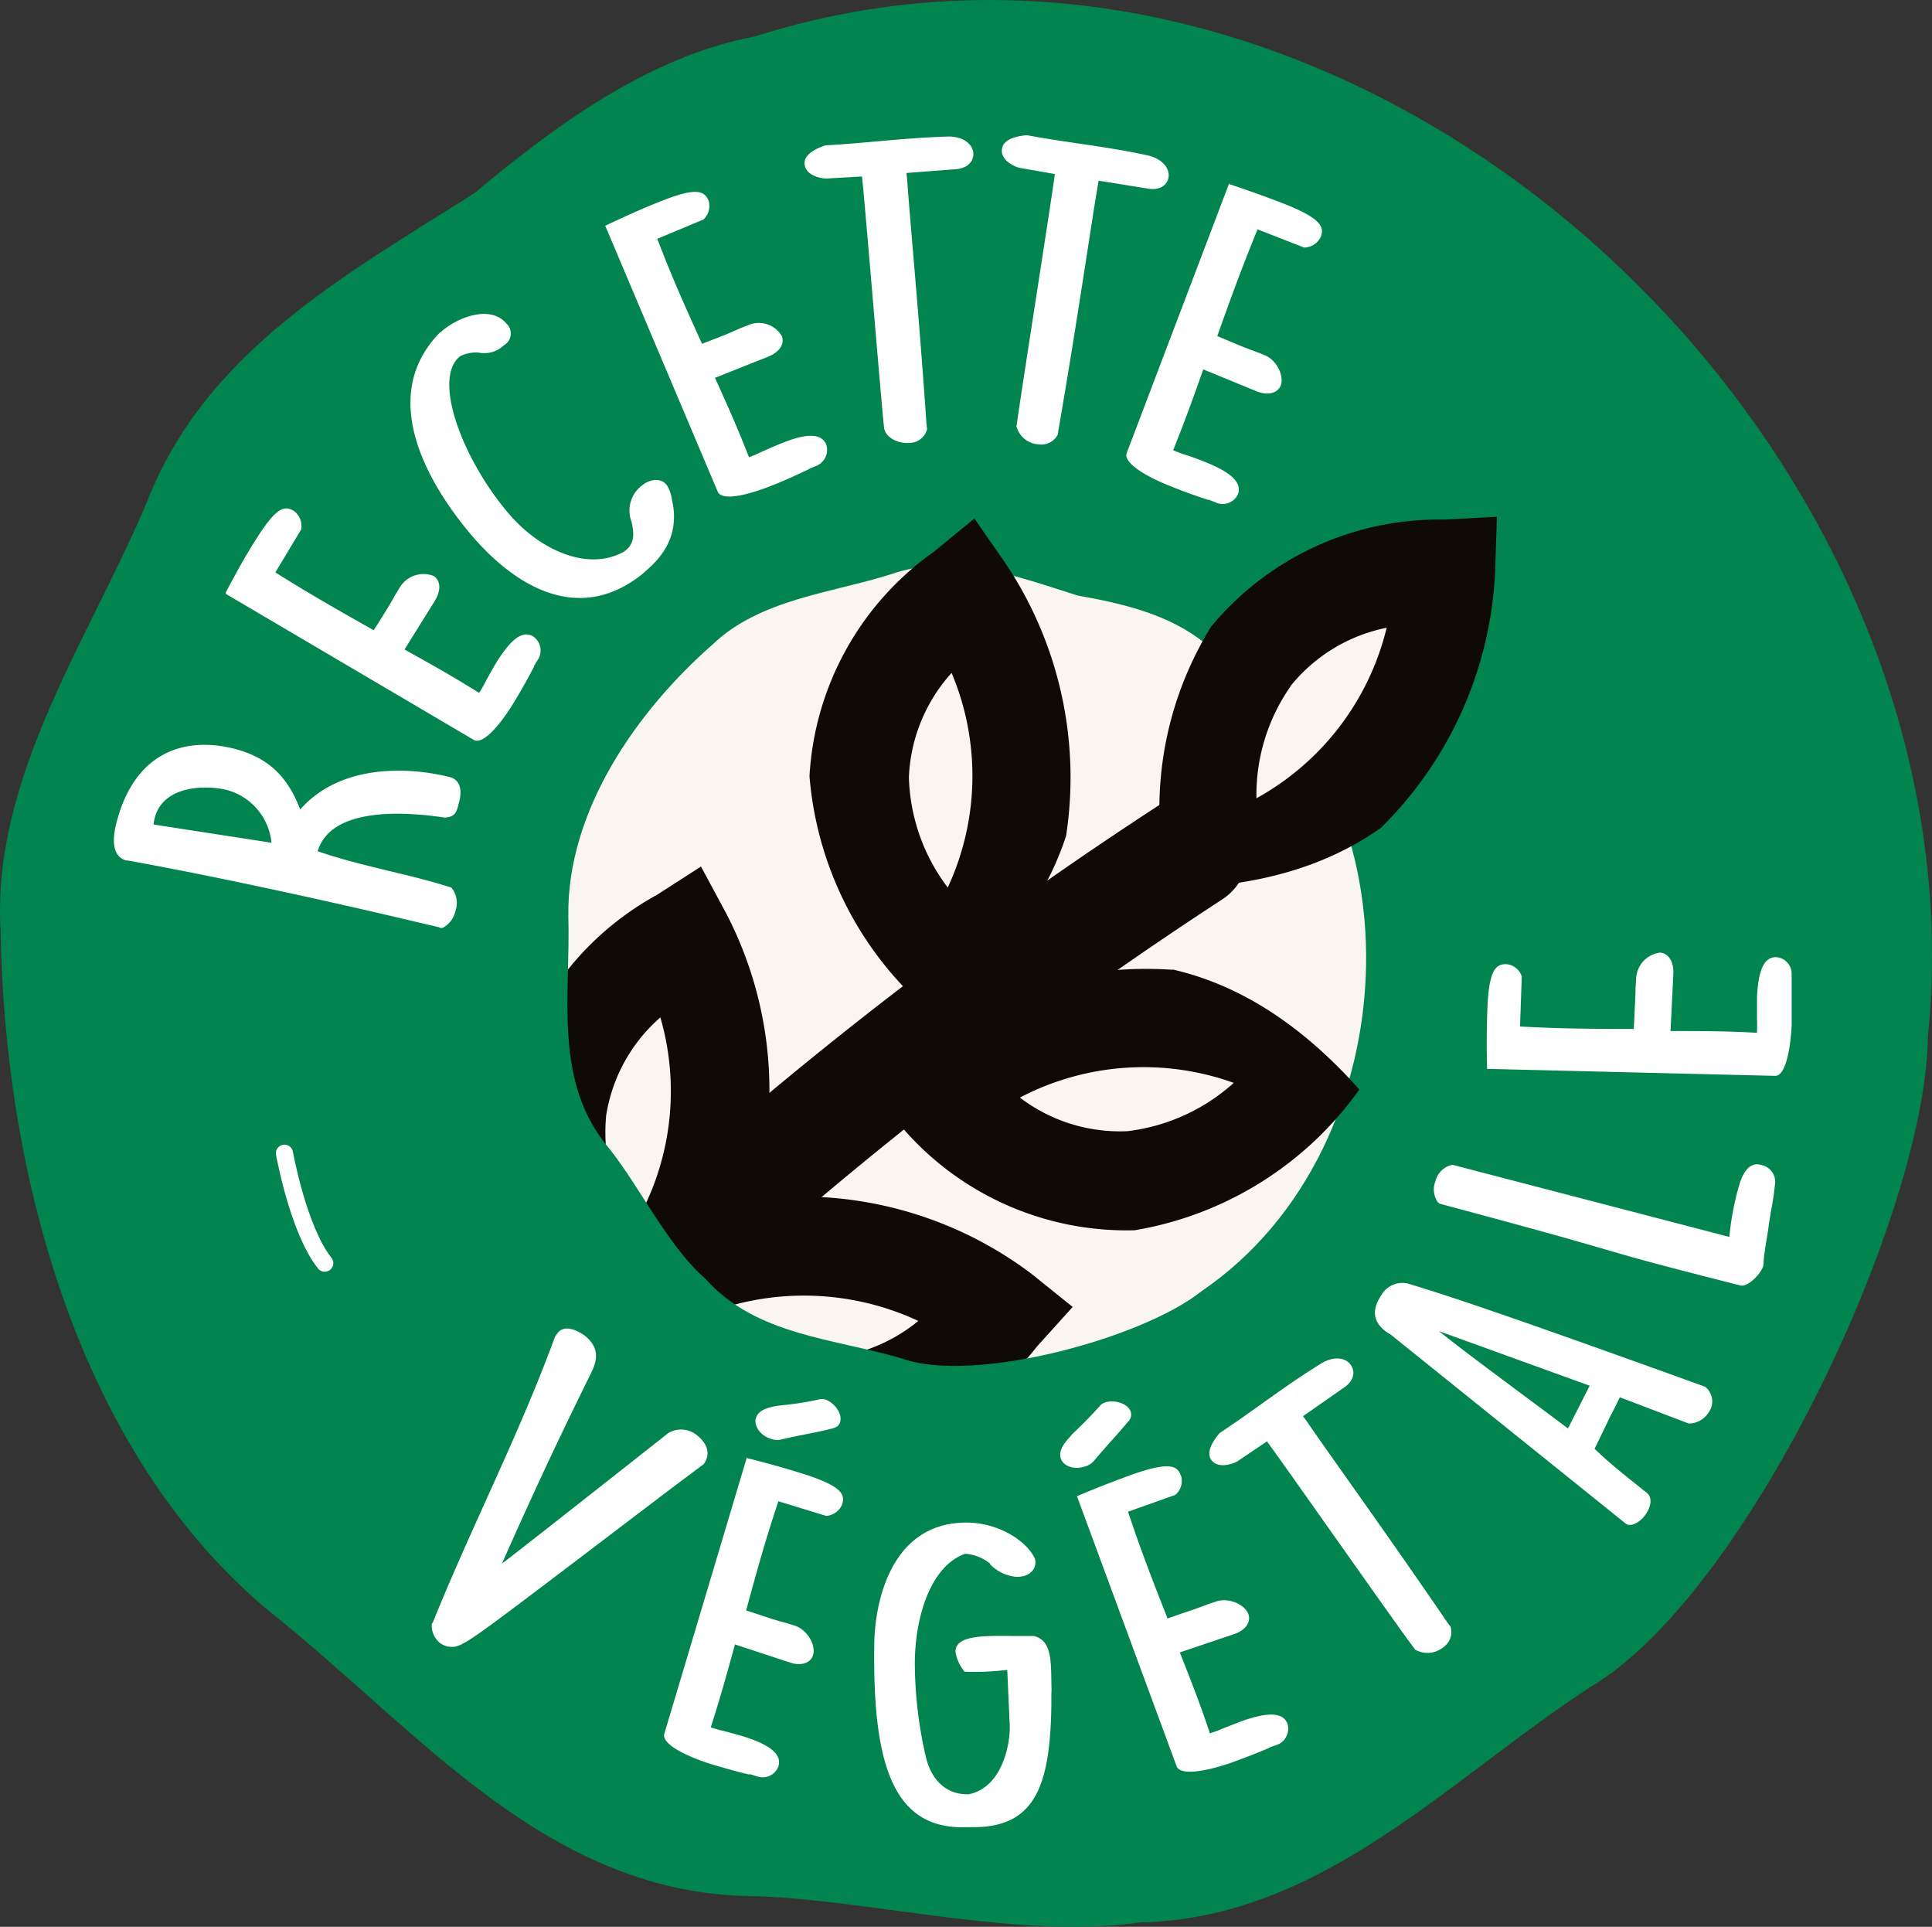
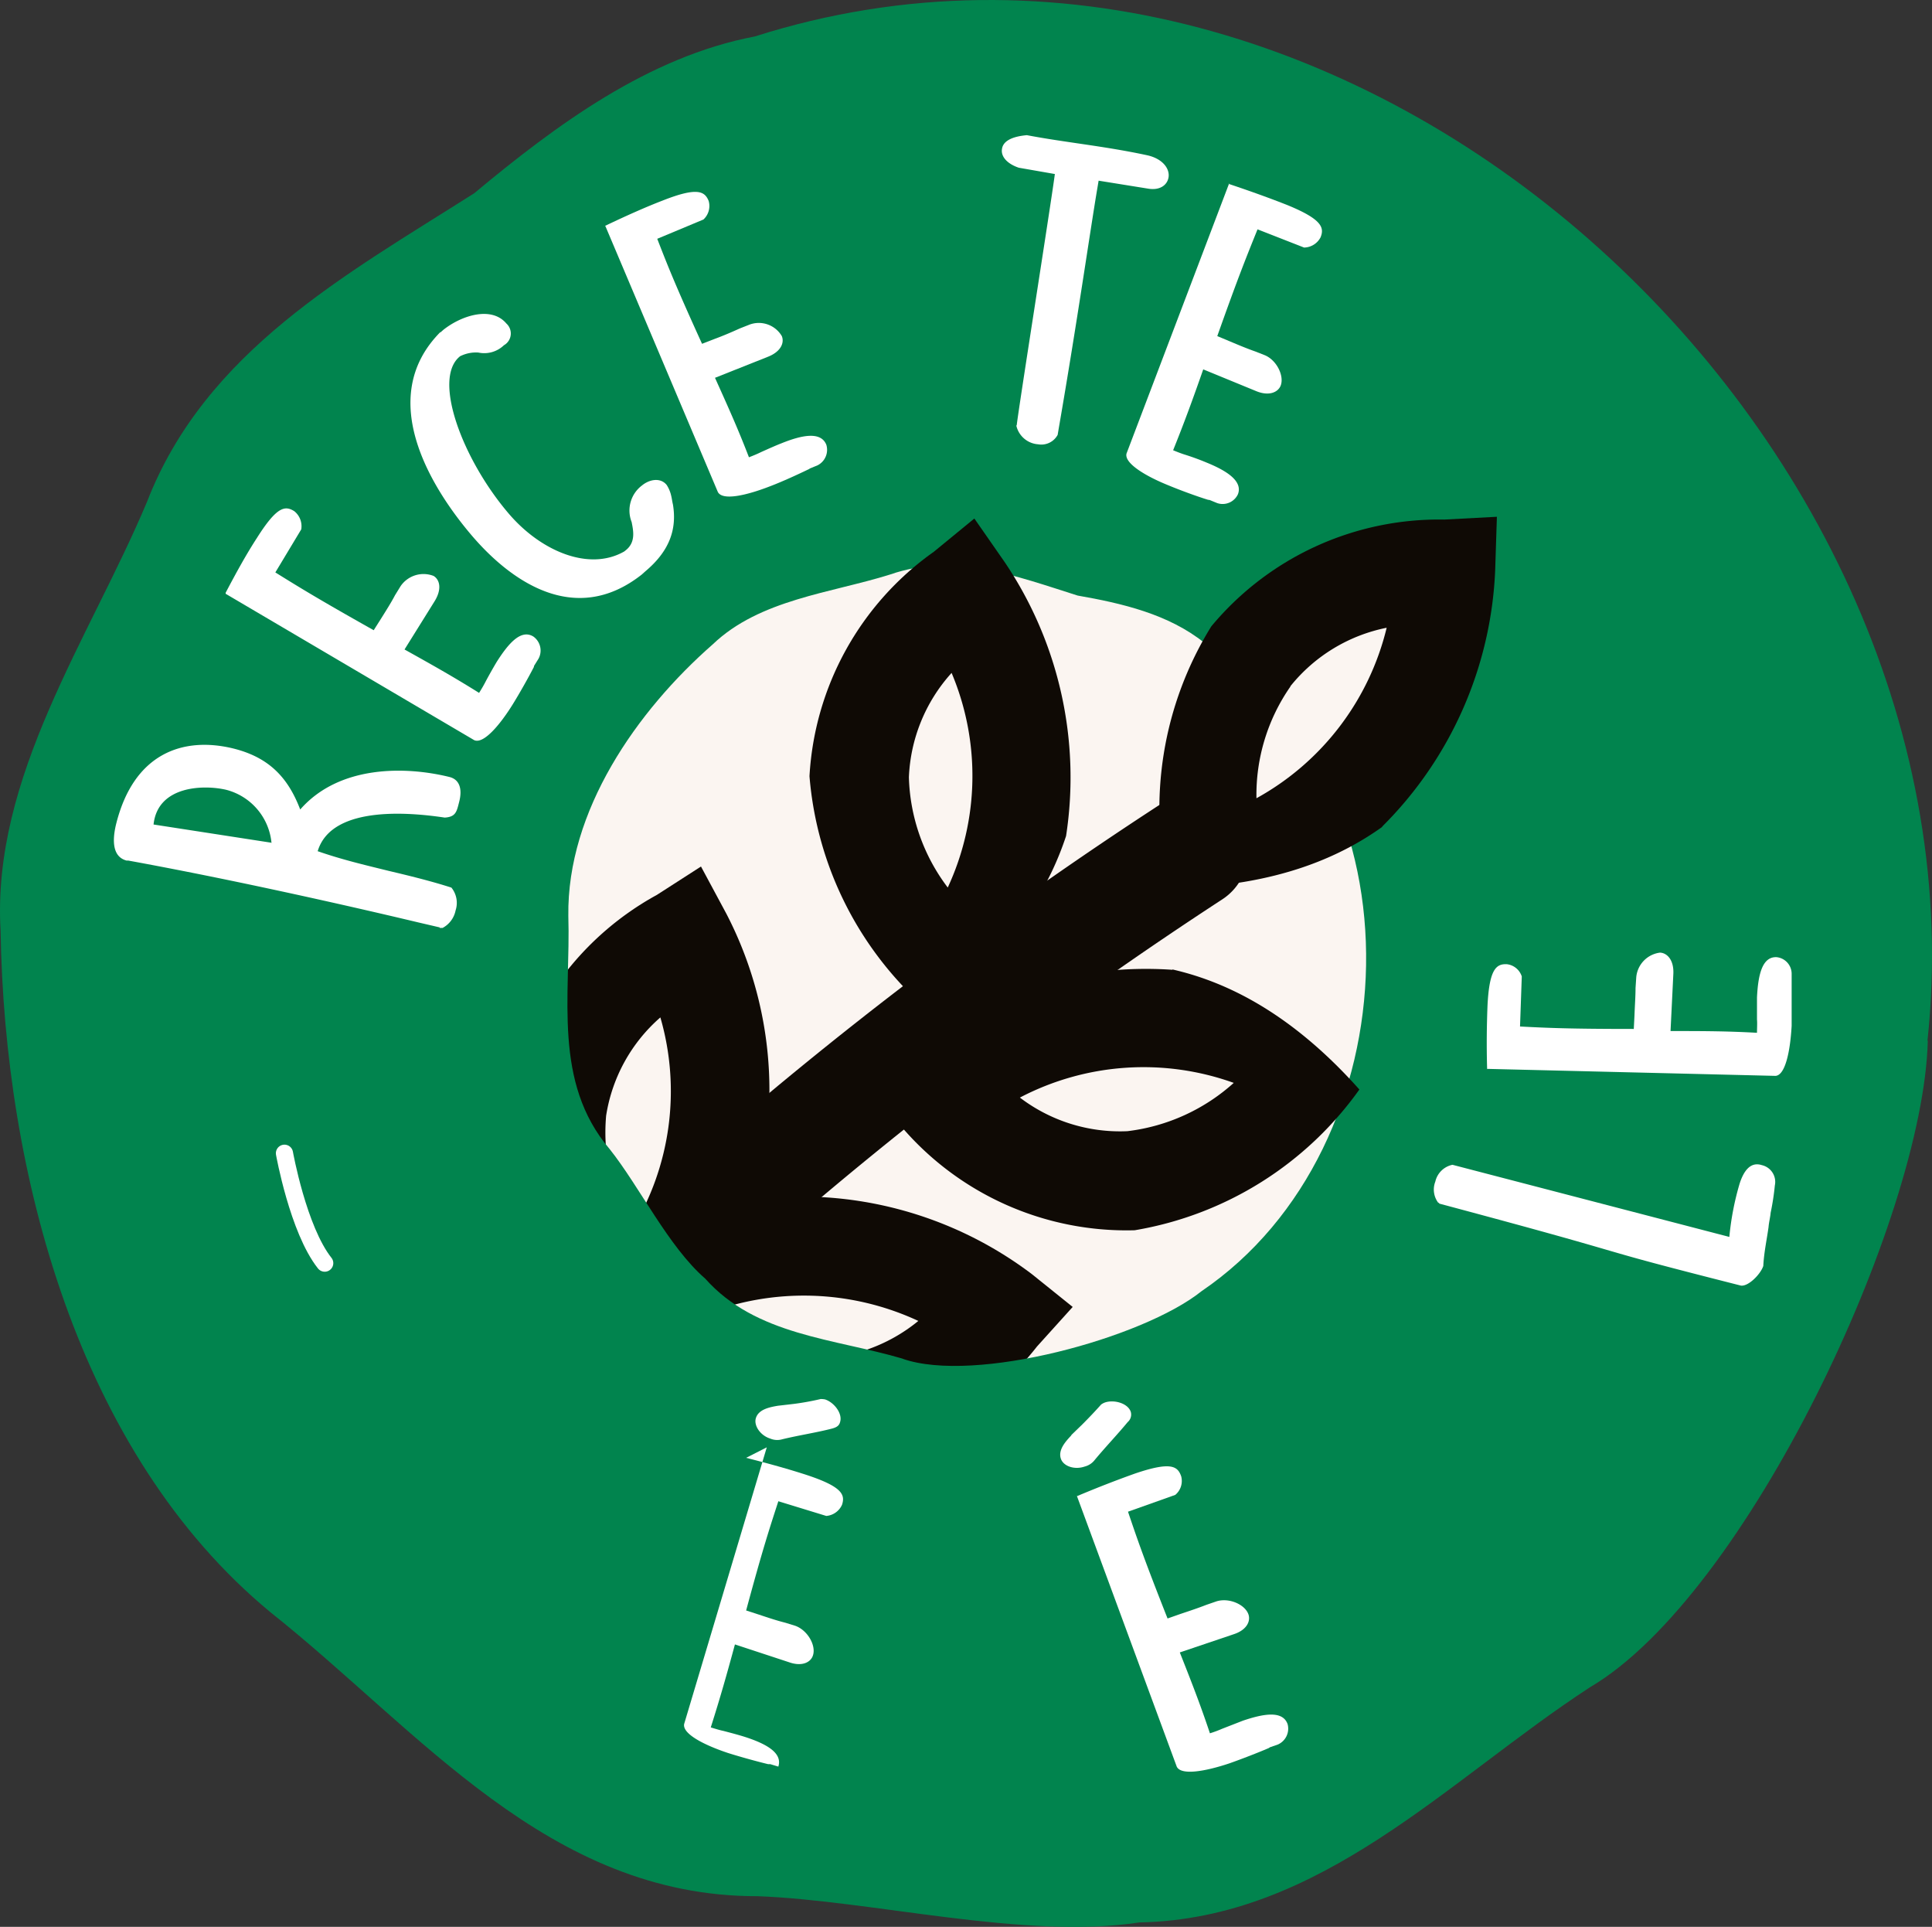
<svg xmlns="http://www.w3.org/2000/svg" width="237.395" height="236.712" viewBox="0 0 237.395 236.712">
  <rect x="0" y="0" width="237.395" height="236.712" fill="#333333" stroke="none" />
  <g id="recette_végétale" data-name="recette végétale" transform="translate(79.392 33.133)">
    <g id="Groupe_388" data-name="Groupe 388" transform="translate(-79.392 -33.133)">
      <circle id="Ellipse_18" data-name="Ellipse 18" cx="74.104" cy="74.104" r="74.104" transform="translate(37.877 44.432)" fill="#fbf5f1" />
      <g id="Groupe_387" data-name="Groupe 387">
        <g id="Groupe_383" data-name="Groupe 383" transform="translate(62.141 97.67)">
          <path id="Tracé_609" data-name="Tracé 609" d="M22.591,79.272a7.337,7.337,0,0,1-1.72-1.376,6.955,6.955,0,0,1,.516-9.849A505.274,505.274,0,0,1,79.664,23.833a6.967,6.967,0,1,1,7.57,11.7A501.318,501.318,0,0,0,30.72,78.369a7.023,7.023,0,0,1-8.172.86Z" transform="translate(0.799 -22.708)" fill="#0f0a05" />
          <path id="Tracé_610" data-name="Tracé 610" d="M79.087,74.812A47.069,47.069,0,0,0,44.9,65.652a47.066,47.066,0,0,0-3.355-35.138l-3.1-5.763-5.419,3.484A36.422,36.422,0,0,0,14.66,53.824a33.576,33.576,0,0,0,1.763,15.139l-1.677-1.29L32.208,90.425a36.289,36.289,0,0,0,17.978,7.01l1.376.129A36.086,36.086,0,0,0,79.732,83.715l4.387-4.86-5.032-4.043ZM29.971,69.393a23.5,23.5,0,0,1-3.183-14.021,20.124,20.124,0,0,1,6.666-12.086,32.565,32.565,0,0,1-3.527,26.106Zm22.15,15.827A24.42,24.42,0,0,1,38.831,79.8a33.331,33.331,0,0,1,26.321.774,20.469,20.469,0,0,1-13.032,4.645Z" transform="translate(-14.452 -15.969)" fill="#0f0a05" />
        </g>
        <g id="Groupe_386" data-name="Groupe 386">
          <path id="Tracé_611" data-name="Tracé 611" d="M236.84,127.868C244.8,53.42,166.219-18.921,92.76,4.476,79.642,6.97,68.288,15.4,58.267,23.744c-15.784,10.021-33.031,19.4-40.213,37.934C11.043,78.365-1.043,95.44.076,114.364c.473,29.676,9.462,64.126,33.16,83.7,18.322,14.537,34.149,34.923,59.825,34.88,14.064.516,32.816,5.376,46.923,3.226,22.408-.43,37.891-17.5,55.4-28.9,19.182-11.268,40.945-57.5,41.5-79.438ZM110.953,166.921c-8.43-2.495-18.064-2.839-24.3-9.849-4.516-3.914-8.043-11.268-11.741-15.913-7.01-8.215-4.774-18.795-5.075-28.644-.172-12.9,8.387-25.16,17.763-33.375,5.763-5.505,14.494-6.279,21.763-8.559,7.871-2.753,15.569.215,23.053,2.581,5.419.946,11.182,2.279,15.569,5.806,27.44,17.161,25.676,61.976-.344,79.653-7.182,5.763-27.87,11.4-36.73,8.3Z" transform="translate(-0.003 0.001)" fill="#01844e" />
          <path id="Tracé_612" data-name="Tracé 612" d="M34.75,44.122S42.965,17.757,59.437,16.94C59.437,16.94,59.437,41.627,34.75,44.122Z" transform="translate(114.693 55.921)" fill="#fbf5f1" />
          <g id="Groupe_384" data-name="Groupe 384" transform="translate(13.995 16.605)">
            <path id="Tracé_613" data-name="Tracé 613" d="M43.311,43.71l-2.581-.6c-1.462-.344-18.967-4.559-35.7-7.613H4.818c-1.806-.473-1.72-2.581-1.333-4.3,2.15-8.946,8.3-10.924,14.322-9.5,4.473,1.075,6.838,3.57,8.344,7.527,4.774-5.462,12.9-5.333,18.322-4,1.247.3,1.634,1.462,1.2,3.1-.3,1.2-.43,1.806-1.763,1.892-3.484-.516-13.849-1.763-15.612,4.129,2.968,1.032,5.72,1.677,8.688,2.409,2.538.6,5.2,1.247,7.742,2.064a2.981,2.981,0,0,1,.516,2.8,3.132,3.132,0,0,1-1.591,2.15h-.387ZM22.624,33.345a7.465,7.465,0,0,0-5.548-6.537c-2.71-.645-8.43-.559-8.946,4.258L22.581,33.3Z" transform="translate(-3.257 53.619)" fill="#fff" />
            <path id="Tracé_614" data-name="Tracé 614" d="M6.45,24.879c1.376-2.624,2.624-4.86,3.828-6.709,2.495-3.957,3.484-4,4.6-3.312a2.359,2.359,0,0,1,.86,2.236l-3.183,5.29c2.839,1.763,5.118,3.183,12.086,7.1l.9-1.419c.645-1.032,1.247-1.978,1.72-2.882l.688-1.118A3.409,3.409,0,0,1,32,22.815c.774.473,1.032,1.634.129,3.1l-3.7,5.935c3.312,1.849,5.935,3.312,9.161,5.333.3-.473.6-.989.817-1.419.387-.731.9-1.634,1.333-2.365,1.419-2.236,2.968-4.086,4.516-3.14a2.111,2.111,0,0,1,.645,2.71l-.559.9a.512.512,0,0,1-.086.258c-.6,1.161-1.634,3.011-2.538,4.473-1.634,2.624-3.613,4.9-4.731,4.387L6.45,25.008Z" transform="translate(7.283 31.333)" fill="#fff" />
            <path id="Tracé_615" data-name="Tracé 615" d="M15.382,11.262l.387-.344c2.279-1.806,5.935-2.925,7.742-.774a1.653,1.653,0,0,1-.3,2.667,3.48,3.48,0,0,1-3.14.9,4.329,4.329,0,0,0-2.107.387.573.573,0,0,0-.215.129c-3.312,2.8.387,12.6,5.978,19.182C27.683,38.1,33.661,40.637,38,38.143l.215-.172c1.2-.989.9-2.365.688-3.441a3.849,3.849,0,0,1,1.247-4.473c.989-.817,2.322-.989,3.054-.086a4.024,4.024,0,0,1,.559,1.333c.086.344.129.731.215,1.075.516,3.1-.473,5.763-3.4,8.215l-.43.387c-8.344,6.58-16.343.559-20.945-4.86s-12-16.687-3.785-24.945Z" transform="translate(24.715 12.995)" fill="#fff" />
            <path id="Tracé_616" data-name="Tracé 616" d="M17.29,9.65c2.71-1.29,5.032-2.322,7.053-3.1,4.344-1.72,5.2-1.118,5.677.043a2.259,2.259,0,0,1-.645,2.279L23.7,11.241c1.2,3.1,2.193,5.634,5.505,12.9l1.548-.6c1.161-.43,2.15-.86,3.1-1.29l1.2-.473A3.279,3.279,0,0,1,39.01,23.2c.344.86-.172,1.935-1.72,2.538l-6.494,2.581c1.548,3.441,2.8,6.193,4.172,9.763.559-.215,1.075-.43,1.505-.645.774-.344,1.72-.774,2.495-1.075,2.452-.989,4.817-1.505,5.505.172A2.132,2.132,0,0,1,43.4,39.068l-.946.387a.606.606,0,0,1-.215.129c-1.161.559-3.1,1.462-4.688,2.064-2.882,1.118-5.849,1.806-6.408.688L17.333,9.693Z" transform="translate(43.064 1.49)" fill="#fff" />
-             <path id="Tracé_617" data-name="Tracé 617" d="M32.8,39.946c-.172-.688-2.322-27.225-2.753-31.138l-4.473.258c-1.505-.129-2.495-.817-2.581-1.763-.086-.9.731-1.72,2.581-2.322,4.817-.258,9.548-.9,14.881-1.075,1.935-.086,3.14.86,3.269,1.978.086.989-.6,1.849-2.021,2.021l-6.193.473.086.774c.344,5.075,1.462,16.644,2.365,29.934l.086.774a2.265,2.265,0,0,1-2.064,1.677c-1.333.129-2.8-.516-3.14-1.548V39.9Z" transform="translate(61.875 -3.732)" fill="#fff" />
            <path id="Tracé_618" data-name="Tracé 618" d="M30.454,39.557c0-.688,4.172-27.01,4.688-30.923l-4.43-.774c-1.419-.473-2.236-1.376-2.064-2.322.129-.9,1.118-1.505,3.054-1.677,4.731.9,9.5,1.333,14.709,2.452C48.3,6.7,49.249,7.9,49.12,8.978c-.129.989-1.032,1.677-2.451,1.462l-6.15-.989-.129.774c-.86,5.032-2.495,16.515-4.774,29.676l-.129.774a2.282,2.282,0,0,1-2.409,1.161,2.958,2.958,0,0,1-2.667-2.279v-.086Z" transform="translate(80.479 -3.86)" fill="#fff" />
            <path id="Tracé_619" data-name="Tracé 619" d="M44.729,5.283c2.839.946,5.2,1.806,7.269,2.624,4.3,1.763,4.516,2.8,4.043,3.957a2.33,2.33,0,0,1-2.021,1.247L48.3,10.874c-1.247,3.1-2.279,5.591-4.946,13.118l1.548.645c1.118.473,2.15.9,3.14,1.247l1.2.473c1.462.645,2.366,2.581,1.892,3.742-.344.817-1.462,1.29-3.011.645l-6.494-2.667c-1.247,3.57-2.279,6.408-3.7,9.935.516.215,1.075.43,1.505.559.817.258,1.763.6,2.581.946,2.451.989,4.516,2.279,3.871,3.914a2.075,2.075,0,0,1-2.538,1.075l-.946-.387a.921.921,0,0,1-.258-.043c-1.247-.387-3.269-1.118-4.817-1.763-2.882-1.161-5.462-2.753-5.118-3.914l12.6-33.16Z" transform="translate(92.224 0.695)" fill="#fff" />
          </g>
          <g id="Groupe_385" data-name="Groupe 385" transform="translate(53.042 117.03)">
-             <path id="Tracé_620" data-name="Tracé 620" d="M12.483,74.041c4.774-11.827,10.623-23.1,15.01-35.1l.344-.473c.817-1.032,2.365-.344,3.355.387,1.935,1.591,1.419,3.183.645,4.731C28.783,49.784,25.6,56.364,20.955,66.858a.679.679,0,0,1,.258-.215c1.548-1.2,3.14-2.409,20.214-15.87a3.079,3.079,0,0,1,3.484.258c1.118.9,1.849,2.15.86,3.57-2.193,1.634-4.215,3.14-6.064,4.559-18.064,13.72-22.021,16.774-23.569,17.5a2.45,2.45,0,0,1-2.839-.129,2.764,2.764,0,0,1-.946-2.322l.129-.172Z" transform="translate(-12.336 8.236)" fill="#fff" />
-             <path id="Tracé_621" data-name="Tracé 621" d="M29.057,47.186c2.882.731,5.333,1.419,7.441,2.107,4.43,1.462,4.731,2.452,4.344,3.656a2.331,2.331,0,0,1-1.935,1.376l-5.892-1.806c-1.032,3.183-1.892,5.763-3.957,13.419l1.591.516c1.161.387,2.193.731,3.226.989l1.247.387c1.505.559,2.538,2.409,2.15,3.613-.258.86-1.333,1.419-2.925.86l-6.666-2.193c-.989,3.656-1.806,6.537-2.968,10.193.559.172,1.118.344,1.548.43.817.215,1.806.473,2.624.731,2.538.817,4.688,1.935,4.129,3.656a2.065,2.065,0,0,1-2.452,1.247l-.989-.3h-.258c-1.247-.3-3.312-.86-4.946-1.376-2.968-.989-5.634-2.365-5.376-3.57l10.15-33.977Zm4-6.408,1.849-.215a32.713,32.713,0,0,0,3.312-.6,2.909,2.909,0,0,1,.516.043c1.118.344,2.236,1.763,1.849,2.839-.129.473-.559.645-1.075.774-1.849.473-4.086.817-6.021,1.29a2.188,2.188,0,0,1-1.462-.086c-1.247-.387-2.064-1.634-1.763-2.538.344-1.075,1.72-1.333,2.753-1.505Z" transform="translate(9.582 14.877)" fill="#fff" />
-             <path id="Tracé_622" data-name="Tracé 622" d="M36.212,80.908c-9.2.3-11.4-8.387-11.225-22.322C25.03,53,27.18,43.4,36.427,43.49c3.914.043,7.312,2.279,8.3,4.43.3,1.075-.473,2.279-2.279,2.236a5.156,5.156,0,0,1-2.968-1.29l-.3-.3h.086a5.414,5.414,0,0,0-3.1-1.247c-4.086,1.419-6.107,7.355-6.193,13.2A51.356,51.356,0,0,0,31.4,72.565c.559,2.064,2.021,4.258,4.946,4.3H36.6c4.043-.817,5.118-6.021,5.032-8.473l-.3-6.8H41.2a1.351,1.351,0,0,1-.387.043,7.882,7.882,0,0,1-.9.086,27.956,27.956,0,0,1-3.828.086,5.109,5.109,0,0,1-1.118-2.451c0-2.021,3.4-1.978,7.226-1.935H44.6c2.064.516,2.107,2.71,2.15,5.505,0,.516.043,1.075,0,1.591v1.333c-.129,9.806-1.935,14.881-9.2,15.053h-1.29Z" transform="translate(29.394 26.529)" fill="#fff" />
+             <path id="Tracé_621" data-name="Tracé 621" d="M29.057,47.186c2.882.731,5.333,1.419,7.441,2.107,4.43,1.462,4.731,2.452,4.344,3.656a2.331,2.331,0,0,1-1.935,1.376l-5.892-1.806c-1.032,3.183-1.892,5.763-3.957,13.419l1.591.516c1.161.387,2.193.731,3.226.989l1.247.387c1.505.559,2.538,2.409,2.15,3.613-.258.86-1.333,1.419-2.925.86l-6.666-2.193c-.989,3.656-1.806,6.537-2.968,10.193.559.172,1.118.344,1.548.43.817.215,1.806.473,2.624.731,2.538.817,4.688,1.935,4.129,3.656l-.989-.3h-.258c-1.247-.3-3.312-.86-4.946-1.376-2.968-.989-5.634-2.365-5.376-3.57l10.15-33.977Zm4-6.408,1.849-.215a32.713,32.713,0,0,0,3.312-.6,2.909,2.909,0,0,1,.516.043c1.118.344,2.236,1.763,1.849,2.839-.129.473-.559.645-1.075.774-1.849.473-4.086.817-6.021,1.29a2.188,2.188,0,0,1-1.462-.086c-1.247-.387-2.064-1.634-1.763-2.538.344-1.075,1.72-1.333,2.753-1.505Z" transform="translate(9.582 14.877)" fill="#fff" />
            <path id="Tracé_623" data-name="Tracé 623" d="M31.656,44.162l1.333-1.29c.817-.817,1.634-1.677,2.322-2.452a1.739,1.739,0,0,1,.473-.258c1.118-.387,2.839.086,3.183,1.161a1.215,1.215,0,0,1-.387,1.247c-1.2,1.462-2.8,3.14-4.043,4.645a2.272,2.272,0,0,1-1.247.817c-1.247.43-2.624-.043-2.925-.989-.344-1.075.6-2.107,1.29-2.839Zm.645,7.527c2.753-1.161,5.118-2.064,7.182-2.8,4.43-1.505,5.247-.9,5.677.344a2.227,2.227,0,0,1-.731,2.279l-5.806,2.064c1.075,3.183,1.935,5.72,4.86,13.118l1.591-.559c1.161-.387,2.193-.731,3.183-1.118l1.247-.43c1.548-.473,3.484.387,3.914,1.591.3.86-.215,1.935-1.806,2.451l-6.623,2.236c1.376,3.484,2.495,6.322,3.7,9.935a14.275,14.275,0,0,0,1.505-.559l2.538-.989c2.538-.86,4.9-1.29,5.505.43a2.132,2.132,0,0,1-1.2,2.495l-.989.344a.606.606,0,0,1-.215.129c-1.2.516-3.183,1.29-4.774,1.849-2.968.989-5.935,1.505-6.451.387L32.344,51.646Z" transform="translate(46.939 15.105)" fill="#fff" />
-             <path id="Tracé_624" data-name="Tracé 624" d="M59.74,74.406c-.516-.473-15.784-22.279-18.107-25.418l-3.7,2.495c-1.376.645-2.581.559-3.14-.215-.516-.731-.215-1.849,1.032-3.312,4-2.624,7.785-5.634,12.3-8.43,1.634-1.075,3.14-.86,3.785.043.6.817.43,1.935-.731,2.753l-5.118,3.57.473.645c2.882,4.215,9.677,13.591,17.2,24.6l.473.645a2.291,2.291,0,0,1-.9,2.495,3.076,3.076,0,0,1-3.527.258v-.086Z" transform="translate(61.004 11.054)" fill="#fff" />
-             <path id="Tracé_625" data-name="Tracé 625" d="M41.07,42.934c-2.667-1.634-1.763-3.613-.989-4.774a2.966,2.966,0,0,1,3.226-1.419c4.946,1.505,10.838,3.4,36.558,12.688a2.3,2.3,0,0,1,.43,3.14,2.9,2.9,0,0,1-2.452,1.376L69.37,50.718l-.473.989c-.387.774-.731,1.376-1.075,2.15l-1.548,3.183c1.763,1.763,4.645,4,6.193,5.247a.755.755,0,0,1,.215.172c.731.559.516,1.677-.086,2.581-.688,1.032-1.849,1.677-2.495,1.2L41.113,42.934Zm6.064-.344c3.957,3.14,8.86,6.709,15.87,11.956L65.671,49.3,47.134,42.59Z" transform="translate(76.62 3.904)" fill="#fff" />
            <path id="Tracé_626" data-name="Tracé 626" d="M41.485,37.958a2.693,2.693,0,0,1-.344-2.581,2.723,2.723,0,0,1,2.107-2.064l34.02,8.86a34.415,34.415,0,0,1,1.247-6.494c.473-1.505,1.29-2.8,2.753-2.322a2.109,2.109,0,0,1,1.591,2.495,31.072,31.072,0,0,1-.516,3.355c-.043.516-.215,1.2-.258,1.763-.215,1.548-.559,3.1-.645,4.774-.344,1.032-1.849,2.538-2.753,2.409-20.859-5.29-9.849-2.8-37.031-10.064l-.129-.129Z" transform="translate(82.183 -7.249)" fill="#fff" />
            <path id="Tracé_627" data-name="Tracé 627" d="M42.526,41.533c-.086-2.968-.043-5.505.043-7.742.215-4.645,1.118-5.2,2.365-5.161a2.188,2.188,0,0,1,1.849,1.505l-.215,6.15c3.355.172,6.021.3,13.978.3l.086-1.677c.043-1.247.129-2.322.129-3.355l.086-1.29a3.344,3.344,0,0,1,2.925-3.054c.9.043,1.72.946,1.634,2.624l-.344,7.01c3.785,0,6.8,0,10.623.215,0-.6.043-1.161,0-1.634v-2.71c.129-2.667.6-5.032,2.409-4.946a2.054,2.054,0,0,1,1.849,2.021V36.2c-.172,3.1-.774,6.064-1.978,6.15l-35.4-.86Z" transform="translate(87.164 -27.21)" fill="#fff" />
          </g>
        </g>
        <path id="Tracé_628" data-name="Tracé 628" d="M54.656,53.819a47.283,47.283,0,0,0-7.527-33.633L43.387,14.81,38.4,18.9A36.257,36.257,0,0,0,23.13,46.465,42.657,42.657,0,0,0,37.968,75.453c10.924-8.172,14.881-16.171,16.687-21.634ZM35.345,46.594a20.325,20.325,0,0,1,5.247-12.817,32.54,32.54,0,0,1-.473,26.365,23.444,23.444,0,0,1-4.774-13.548Z" transform="translate(76.336 48.89)" fill="#0f0a05" />
        <path id="Tracé_629" data-name="Tracé 629" d="M62.581,27.786A47.088,47.088,0,0,0,29.722,38.151L24.69,42.323l4.473,4.6a36.4,36.4,0,0,0,28.773,12.86,42.544,42.544,0,0,0,27.612-17.29C76.473,32.3,68.172,29.033,62.581,27.743ZM57.033,47.613a20.31,20.31,0,0,1-13.2-4.129,32.764,32.764,0,0,1,26.278-1.806A23.734,23.734,0,0,1,57.033,47.613Z" transform="translate(81.486 91.353)" fill="#0f0a05" />
        <path id="Tracé_630" data-name="Tracé 630" d="M60.5,52.823A47.176,47.176,0,0,0,74.39,21.3L74.6,14.76l-6.451.344A36.385,36.385,0,0,0,39.509,28.222a42.538,42.538,0,0,0-5.247,32.171C47.9,60.263,55.853,56.178,60.5,52.866ZM49.229,35.576a20.273,20.273,0,0,1,11.827-7.182,32.689,32.689,0,0,1-16,20.945,23.266,23.266,0,0,1,4.172-13.72Z" transform="translate(109.331 48.725)" fill="#0f0a05" />
        <path id="Tracé_631" data-name="Tracé 631" d="M8.13,32.94s1.677,9.376,4.946,13.5" transform="translate(26.823 108.735)" fill="none" stroke="#fff" stroke-linecap="round" stroke-linejoin="round" stroke-width="2.11" />
      </g>
    </g>
  </g>
</svg>